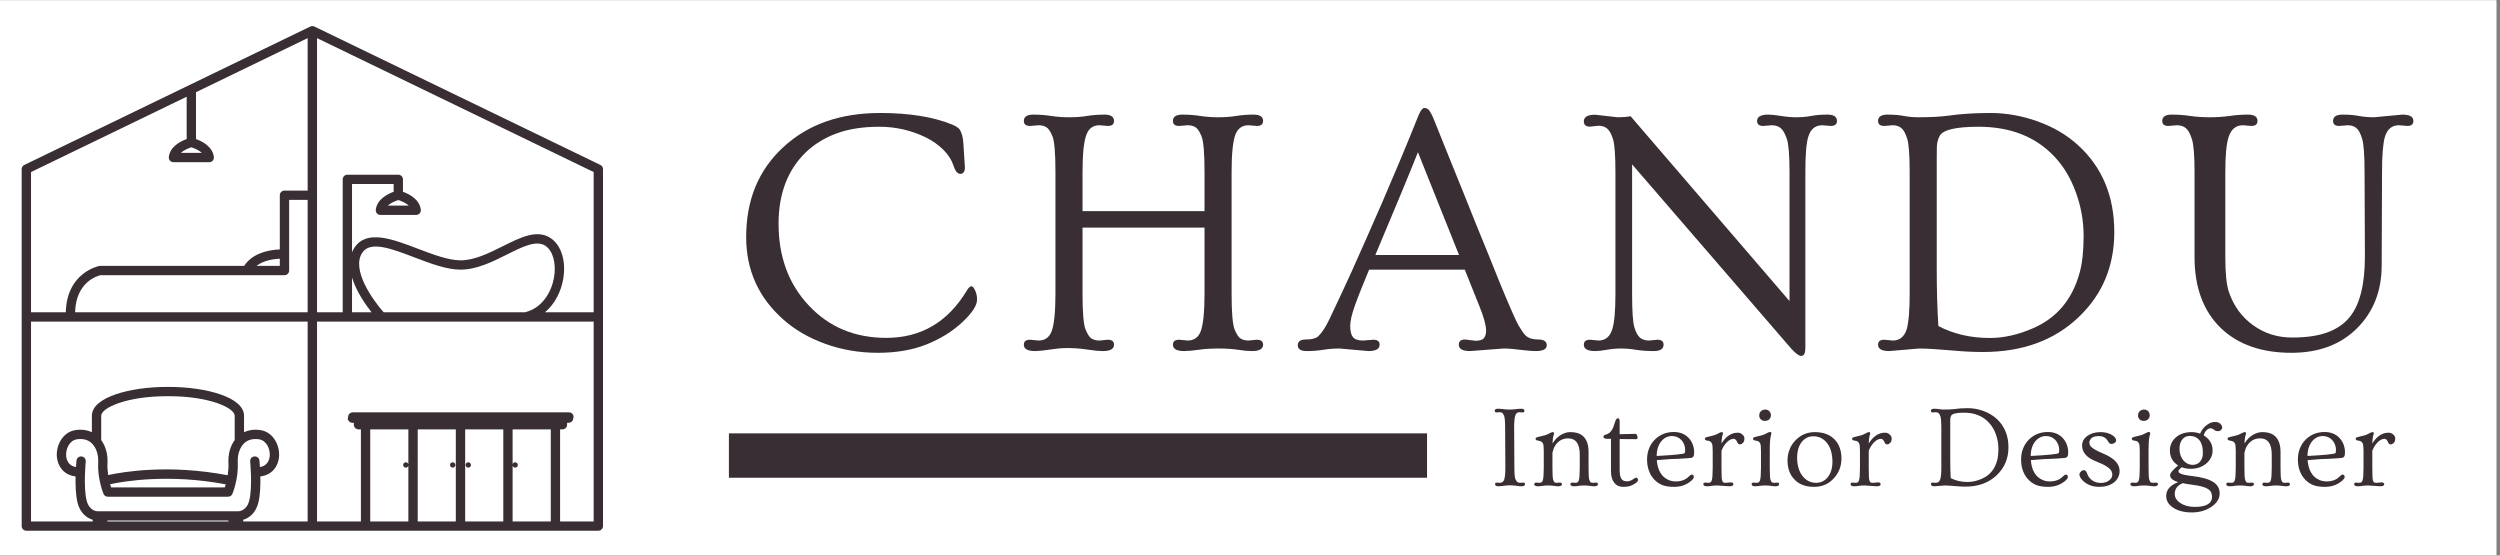
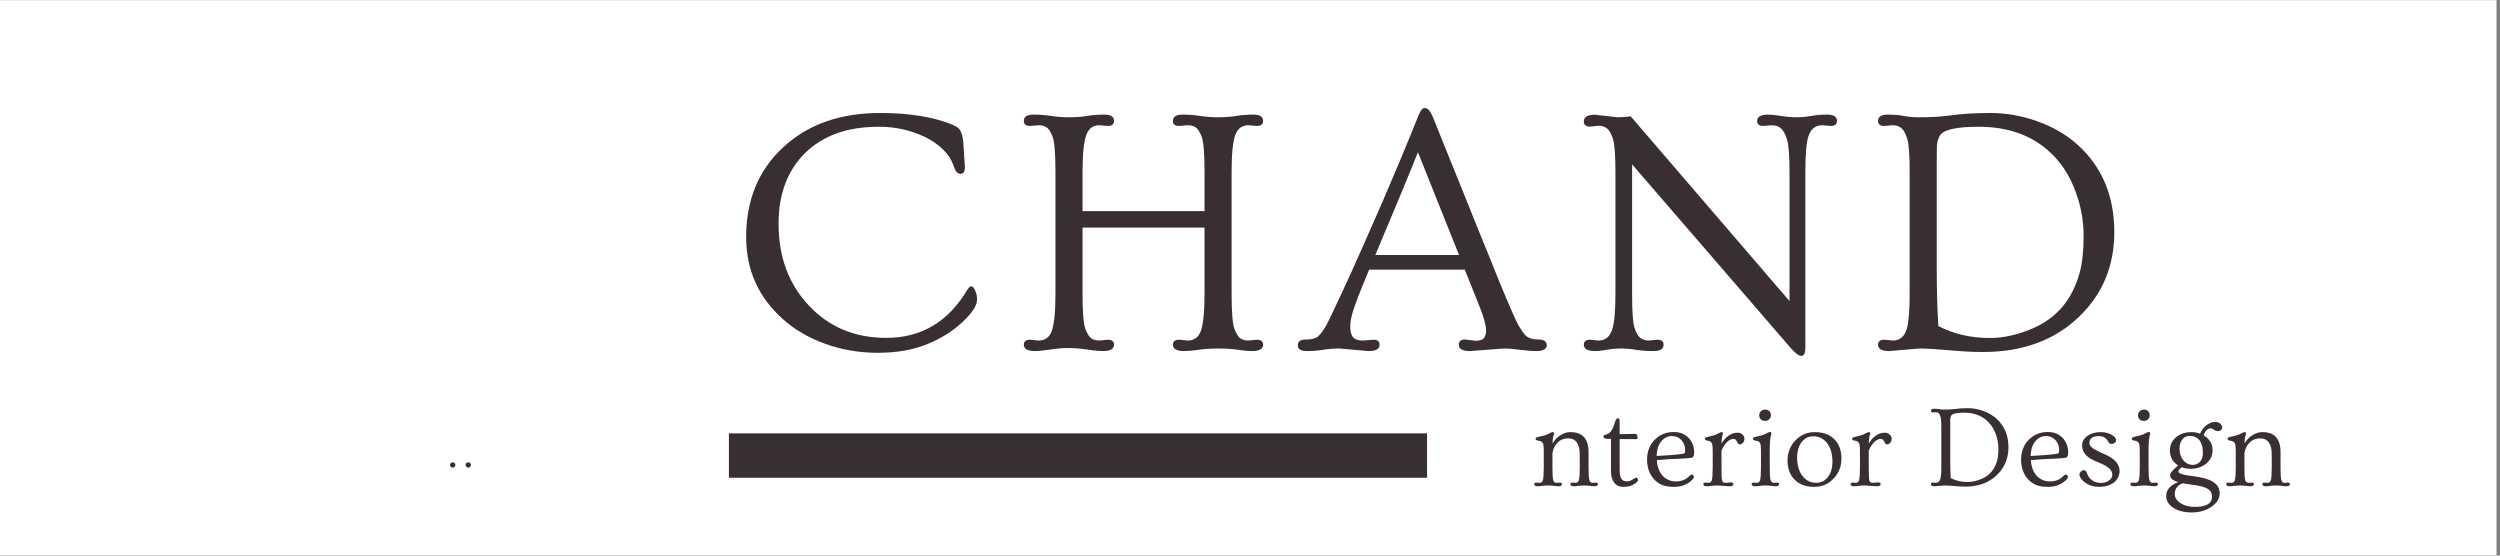
<svg xmlns="http://www.w3.org/2000/svg" width="450" viewBox="0 0 337.5 75" height="100" preserveAspectRatio="xMidYMid meet">
  <rect x="0" y="0" width="337.5" height="75" fill="#808080" stroke="none" />
  <defs>
    <g />
    <clipPath id="a88df8ea4d">
      <path d="M 0 0.055 L 337 0.055 L 337 74.945 L 0 74.945 Z M 0 0.055 " clip-rule="nonzero" />
    </clipPath>
    <clipPath id="e723e5c0d8">
      <path d="M 2.852 3.508 L 81.484 3.508 L 81.484 71.656 L 2.852 71.656 Z M 2.852 3.508 " clip-rule="nonzero" />
    </clipPath>
  </defs>
  <g clip-path="url(#a88df8ea4d)">
    <path fill="#ffffff" d="M 0 0.055 L 337 0.055 L 337 74.945 L 0 74.945 Z M 0 0.055 " fill-opacity="1" fill-rule="nonzero" />
    <path fill="#ffffff" d="M 0 0.055 L 337 0.055 L 337 74.945 L 0 74.945 Z M 0 0.055 " fill-opacity="1" fill-rule="nonzero" />
  </g>
  <g clip-path="url(#e723e5c0d8)">
-     <path fill="#392e33" d="M 81.051 22.266 L 42.441 3.582 C 42.438 3.578 42.434 3.578 42.43 3.578 C 42.344 3.543 42.262 3.52 42.168 3.52 C 42.07 3.52 41.988 3.543 41.906 3.578 C 41.898 3.578 41.895 3.578 41.891 3.582 L 3.285 22.266 C 3.062 22.371 2.926 22.59 2.926 22.832 L 2.926 71.02 C 2.926 71.367 3.211 71.648 3.559 71.648 L 80.773 71.648 C 81.125 71.648 81.406 71.367 81.406 71.02 L 81.406 22.832 C 81.41 22.59 81.27 22.371 81.051 22.266 Z M 80.145 42.156 L 73.578 42.156 C 74.973 40.984 75.75 39.266 76.023 37.727 C 76.461 35.293 75.789 33.098 74.316 32.129 C 72.488 30.93 70.246 32.055 67.871 33.242 C 65.996 34.176 64.062 35.145 62.168 35.145 C 60.527 35.145 58.434 34.344 56.402 33.574 C 53.027 32.285 49.535 30.953 47.879 33.391 C 47.734 33.602 47.617 33.824 47.523 34.047 L 47.523 24.84 L 53.141 24.84 L 53.141 25.891 C 52.355 26.176 50.887 26.887 50.73 28.32 C 50.715 28.496 50.77 28.676 50.891 28.809 C 51.008 28.941 51.184 29.016 51.359 29.016 L 56.184 29.016 C 56.363 29.016 56.531 28.941 56.652 28.809 C 56.77 28.676 56.832 28.496 56.812 28.32 C 56.656 26.887 55.188 26.176 54.398 25.891 L 54.398 24.211 C 54.398 23.867 54.117 23.586 53.773 23.586 L 46.895 23.586 C 46.547 23.586 46.266 23.867 46.266 24.211 L 46.266 42.156 L 42.801 42.156 L 42.801 5.148 L 80.145 23.227 Z M 51.797 42.156 C 50.324 40.512 47.371 36.375 48.922 34.09 C 50.02 32.48 52.902 33.582 55.953 34.75 C 58.086 35.559 60.289 36.402 62.168 36.402 C 64.359 36.402 66.523 35.32 68.434 34.363 C 70.562 33.297 72.406 32.379 73.625 33.18 C 74.656 33.855 75.125 35.594 74.785 37.504 C 74.445 39.379 73.246 41.574 70.879 42.156 Z M 47.523 37.469 C 48.082 39.309 49.309 41.074 50.156 42.156 L 47.523 42.156 Z M 53.773 27.008 C 54.066 27.098 54.75 27.348 55.176 27.758 L 52.359 27.758 C 52.797 27.348 53.477 27.098 53.773 27.008 Z M 38.406 37.148 C 38.75 37.148 39.035 36.871 39.035 36.523 L 39.035 26.98 L 41.531 26.98 L 41.531 42.156 L 10.137 42.156 C 10.246 38.059 13.152 37.246 13.574 37.148 Z M 34.633 35.895 C 35.176 35.465 36.133 35.012 37.773 34.922 L 37.773 35.895 Z M 25.832 19.887 C 26.125 19.98 26.809 20.227 27.242 20.641 L 24.418 20.641 C 24.855 20.227 25.535 19.98 25.832 19.887 Z M 25.199 13.059 L 25.199 18.773 C 24.414 19.055 22.945 19.773 22.789 21.199 C 22.77 21.379 22.828 21.559 22.949 21.691 C 23.066 21.824 23.242 21.895 23.418 21.895 L 28.246 21.895 C 28.422 21.895 28.594 21.824 28.715 21.691 C 28.832 21.559 28.887 21.379 28.871 21.199 C 28.715 19.773 27.246 19.055 26.461 18.773 L 26.461 12.445 L 41.531 5.148 L 41.531 25.727 L 38.406 25.727 C 38.059 25.727 37.773 26.008 37.773 26.355 L 37.773 33.668 C 34.641 33.828 33.398 35.18 32.969 35.895 L 13.508 35.895 C 13.473 35.895 13.438 35.895 13.398 35.906 C 13.352 35.914 9.008 36.766 8.883 42.156 L 4.188 42.156 L 4.188 23.227 Z M 4.188 43.414 L 41.531 43.414 L 41.531 70.395 L 32.828 70.395 C 32.828 70.371 32.836 70.355 32.836 70.336 L 32.836 70.168 C 33.59 69.945 34.535 69.297 34.887 67.824 C 35.133 66.809 35.172 65.445 35.148 64.312 C 36.824 64.121 37.551 62.863 37.664 61.734 C 37.824 60.172 36.906 58.32 35.152 58.062 C 34.332 57.941 33.59 58.043 32.945 58.352 L 32.945 56.129 C 32.945 53.602 27.738 52.234 22.832 52.234 L 22.516 52.234 C 17.613 52.234 12.402 53.602 12.402 56.129 L 12.402 58.352 C 11.762 58.047 11.016 57.941 10.195 58.062 C 8.441 58.32 7.527 60.172 7.68 61.73 C 7.797 62.859 8.531 64.125 10.203 64.316 C 10.18 65.449 10.219 66.809 10.457 67.824 C 10.812 69.297 11.758 69.945 12.516 70.172 L 12.516 70.336 C 12.516 70.355 12.523 70.371 12.523 70.395 L 4.188 70.395 Z M 11.574 62.305 C 11.609 61.957 11.355 61.652 11.008 61.621 C 10.668 61.582 10.355 61.836 10.32 62.184 C 10.316 62.223 10.281 62.559 10.258 63.055 C 9.191 62.879 8.98 62.012 8.938 61.605 C 8.836 60.609 9.391 59.449 10.383 59.305 C 11.184 59.188 11.848 59.352 12.348 59.805 C 12.969 60.371 13.309 61.352 13.254 62.43 C 13.137 64.605 13.938 66.582 13.969 66.668 C 14.066 66.898 14.297 67.055 14.551 67.055 L 30.793 67.055 C 31.051 67.055 31.281 66.898 31.375 66.668 C 31.414 66.582 32.211 64.605 32.098 62.43 C 32.043 61.352 32.379 60.371 33 59.805 C 33.5 59.352 34.168 59.188 34.969 59.305 C 35.957 59.449 36.512 60.613 36.41 61.605 C 36.371 62.012 36.148 62.875 35.094 63.055 C 35.066 62.559 35.031 62.223 35.027 62.184 C 34.992 61.836 34.688 61.582 34.336 61.621 C 33.992 61.652 33.738 61.957 33.773 62.305 C 33.777 62.336 34.102 65.688 33.66 67.531 C 33.324 68.945 32.312 69.02 32.207 69.02 L 13.152 69.02 C 13.039 69.02 12.023 68.945 11.684 67.531 C 11.246 65.688 11.574 62.336 11.574 62.305 Z M 31.684 59.41 C 31.086 60.227 30.777 61.32 30.84 62.492 C 30.867 63.078 30.82 63.648 30.738 64.16 C 22.793 62.641 16.594 63.699 14.602 64.133 C 14.527 63.625 14.477 63.07 14.512 62.492 C 14.57 61.324 14.258 60.223 13.664 59.41 L 13.664 56.129 C 13.664 55.055 17.109 53.488 22.516 53.488 L 22.828 53.488 C 28.238 53.488 31.684 55.055 31.684 56.129 Z M 30.473 65.387 C 30.434 65.543 30.387 65.688 30.348 65.801 L 14.996 65.801 C 14.961 65.68 14.914 65.535 14.867 65.367 C 16.734 64.965 22.828 63.934 30.473 65.387 Z M 14.512 70.336 L 14.512 70.273 L 30.84 70.273 L 30.84 70.336 C 30.84 70.355 30.848 70.371 30.848 70.395 L 14.496 70.395 C 14.504 70.371 14.512 70.352 14.512 70.336 Z M 56.391 57.965 L 61.535 57.965 L 61.535 70.395 L 56.391 70.395 Z M 62.797 57.965 L 67.945 57.965 L 67.945 70.395 L 62.797 70.395 Z M 69.203 62.875 C 69.254 63.023 69.383 63.129 69.543 63.129 C 69.746 63.129 69.906 62.969 69.906 62.77 C 69.906 62.57 69.746 62.41 69.543 62.41 C 69.383 62.41 69.254 62.516 69.203 62.656 L 69.203 57.969 L 74.355 57.969 L 74.355 70.395 L 69.203 70.395 Z M 49.98 57.965 L 55.129 57.965 L 55.129 62.656 C 55.082 62.516 54.949 62.41 54.789 62.41 C 54.586 62.41 54.426 62.57 54.426 62.766 C 54.426 62.969 54.586 63.129 54.789 63.129 C 54.949 63.129 55.082 63.023 55.129 62.875 L 55.129 70.395 L 49.98 70.395 Z M 75.613 70.395 L 75.613 57.965 L 75.934 57.965 C 76.281 57.965 76.559 57.684 76.559 57.34 L 76.559 57.074 L 76.758 57.074 C 77.109 57.074 77.387 56.797 77.387 56.449 L 77.438 56.293 C 77.438 55.949 77.156 55.668 76.809 55.668 L 47.629 55.668 C 47.281 55.668 46.996 55.949 46.996 56.293 L 46.945 56.449 C 46.945 56.797 47.227 57.074 47.574 57.074 L 47.77 57.074 L 47.77 57.34 C 47.77 57.684 48.055 57.965 48.402 57.965 L 48.723 57.965 L 48.723 70.395 L 42.801 70.395 L 42.801 43.414 L 80.145 43.414 L 80.145 70.395 Z M 75.613 70.395 " fill-opacity="1" fill-rule="nonzero" />
-   </g>
+     </g>
  <path fill="#392e33" d="M 63.215 62.41 C 63.02 62.41 62.852 62.57 62.852 62.766 C 62.852 62.969 63.02 63.129 63.215 63.129 C 63.418 63.129 63.578 62.969 63.578 62.766 C 63.578 62.57 63.418 62.41 63.215 62.41 Z M 63.215 62.41 " fill-opacity="1" fill-rule="nonzero" />
  <path fill="#392e33" d="M 61.117 62.41 C 60.918 62.41 60.754 62.57 60.754 62.766 C 60.754 62.969 60.918 63.129 61.117 63.129 C 61.316 63.129 61.48 62.969 61.48 62.766 C 61.48 62.57 61.316 62.41 61.117 62.41 Z M 61.117 62.41 " fill-opacity="1" fill-rule="nonzero" />
  <g fill="#392e33" fill-opacity="1">
    <g transform="translate(98.404, 47.05)">
      <g>
        <path d="M 31.859 -24.484 C 31.859 -23.879 31.648 -23.578 31.234 -23.578 C 30.859 -23.578 30.551 -23.953 30.312 -24.703 C 30.07 -25.453 29.617 -26.16 28.953 -26.828 C 28.285 -27.492 27.484 -28.055 26.547 -28.516 C 24.609 -29.461 22.523 -29.938 20.297 -29.938 C 18.066 -29.938 16.141 -29.633 14.516 -29.031 C 12.898 -28.438 11.508 -27.578 10.344 -26.453 C 7.914 -24.078 6.703 -20.875 6.703 -16.844 C 6.703 -12.363 8.07 -8.676 10.812 -5.781 C 13.531 -2.883 17.008 -1.438 21.25 -1.438 C 25.969 -1.438 29.613 -3.602 32.188 -7.938 C 32.363 -8.219 32.539 -8.375 32.719 -8.406 C 32.895 -8.406 33.066 -8.219 33.234 -7.844 C 33.41 -7.477 33.5 -7.062 33.5 -6.594 C 33.5 -5.812 32.836 -4.801 31.516 -3.562 C 30.191 -2.32 28.586 -1.32 26.703 -0.562 C 24.816 0.195 22.617 0.578 20.109 0.578 C 17.598 0.578 15.223 0.172 12.984 -0.641 C 10.742 -1.453 8.836 -2.566 7.266 -3.984 C 3.973 -6.93 2.328 -10.617 2.328 -15.047 C 2.328 -20.047 3.988 -24.082 7.312 -27.156 C 10.633 -30.25 15.004 -31.797 20.422 -31.797 C 24.336 -31.797 27.578 -31.273 30.141 -30.234 C 30.641 -30.016 30.969 -29.805 31.125 -29.609 C 31.426 -29.172 31.602 -28.52 31.656 -27.656 C 31.719 -26.789 31.754 -26.195 31.766 -25.875 C 31.828 -25.113 31.859 -24.648 31.859 -24.484 Z M 31.859 -24.484 " />
      </g>
    </g>
  </g>
  <g fill="#392e33" fill-opacity="1">
    <g transform="translate(136.642, 47.05)">
      <g>
        <path d="M 3.094 0.344 C 2.082 0.344 1.578 0.055 1.578 -0.516 C 1.578 -0.961 1.859 -1.188 2.422 -1.188 L 3.562 -1.078 C 4.406 -1.078 4.988 -1.477 5.312 -2.281 C 5.664 -3.188 5.844 -4.891 5.844 -7.391 L 5.844 -23.828 C 5.844 -26.391 5.707 -28 5.438 -28.656 C 5.164 -29.32 4.883 -29.734 4.594 -29.891 C 4.312 -30.055 3.969 -30.141 3.562 -30.141 L 2.422 -30.047 C 1.859 -30.047 1.578 -30.27 1.578 -30.719 C 1.578 -31.289 2.004 -31.578 2.859 -31.578 C 3.711 -31.578 4.523 -31.516 5.297 -31.391 C 6.066 -31.273 6.867 -31.219 7.703 -31.219 C 8.547 -31.219 9.336 -31.273 10.078 -31.391 C 10.816 -31.516 11.613 -31.578 12.469 -31.578 C 13.32 -31.578 13.75 -31.289 13.75 -30.719 C 13.75 -30.27 13.469 -30.047 12.906 -30.047 L 11.781 -30.141 C 10.945 -30.141 10.367 -29.734 10.047 -28.922 C 9.68 -28.023 9.5 -26.328 9.5 -23.828 L 9.5 -18.547 L 25.969 -18.547 L 25.969 -23.828 C 25.969 -26.391 25.832 -28 25.562 -28.656 C 25.289 -29.32 25.008 -29.734 24.719 -29.891 C 24.438 -30.055 24.094 -30.141 23.688 -30.141 L 22.547 -30.047 C 21.984 -30.047 21.703 -30.27 21.703 -30.719 C 21.703 -31.289 22.129 -31.578 22.984 -31.578 C 23.836 -31.578 24.648 -31.516 25.422 -31.391 C 26.191 -31.273 26.992 -31.219 27.828 -31.219 C 28.672 -31.219 29.461 -31.273 30.203 -31.391 C 30.941 -31.516 31.738 -31.578 32.594 -31.578 C 33.445 -31.578 33.875 -31.289 33.875 -30.719 C 33.875 -30.27 33.594 -30.047 33.031 -30.047 L 31.906 -30.141 C 31.07 -30.141 30.488 -29.734 30.156 -28.922 C 29.801 -28.023 29.625 -26.328 29.625 -23.828 L 29.625 -7.391 C 29.625 -4.859 29.758 -3.254 30.031 -2.578 C 30.301 -1.91 30.582 -1.492 30.875 -1.328 C 31.164 -1.16 31.508 -1.078 31.906 -1.078 L 33.031 -1.188 C 33.594 -1.188 33.875 -0.961 33.875 -0.516 C 33.875 0.055 33.375 0.344 32.375 0.344 C 31.863 0.344 31.32 0.297 30.75 0.203 C 29.863 0.066 28.906 0 27.875 0 C 26.852 0 25.945 0.055 25.156 0.172 C 24.363 0.285 23.719 0.344 23.219 0.344 C 22.207 0.344 21.703 0.055 21.703 -0.516 C 21.703 -0.961 21.984 -1.188 22.547 -1.188 L 23.688 -1.078 C 24.531 -1.078 25.113 -1.477 25.438 -2.281 C 25.789 -3.188 25.969 -4.891 25.969 -7.391 L 25.969 -16.328 L 9.5 -16.328 L 9.5 -7.391 C 9.5 -4.859 9.633 -3.254 9.906 -2.578 C 10.176 -1.91 10.457 -1.492 10.75 -1.328 C 11.039 -1.16 11.383 -1.078 11.781 -1.078 L 12.906 -1.188 C 13.469 -1.188 13.75 -0.961 13.75 -0.516 C 13.75 0.055 13.25 0.344 12.25 0.344 C 11.738 0.344 11.195 0.297 10.625 0.203 C 8.758 -0.086 7.16 -0.141 5.828 0.047 C 4.504 0.242 3.594 0.344 3.094 0.344 Z M 3.094 0.344 " />
      </g>
    </g>
  </g>
  <g fill="#392e33" fill-opacity="1">
    <g transform="translate(175.671, 47.05)">
      <g>
        <path d="M 5.188 0 C 4.395 0 3.656 0.055 2.969 0.172 C 2.281 0.285 1.535 0.344 0.734 0.344 C -0.066 0.344 -0.469 0.082 -0.469 -0.438 C -0.469 -0.957 -0.102 -1.219 0.625 -1.219 C 1.383 -1.219 1.93 -1.352 2.266 -1.625 C 2.785 -2.113 3.301 -2.898 3.812 -3.984 C 4.332 -5.066 4.812 -6.082 5.25 -7.031 C 5.695 -7.977 6.207 -9.082 6.781 -10.344 C 7.352 -11.613 7.984 -13.031 8.672 -14.594 C 9.367 -16.156 10.098 -17.812 10.859 -19.562 C 12.836 -24.176 14.145 -27.281 14.781 -28.875 C 15.426 -30.469 15.781 -31.348 15.844 -31.516 C 15.914 -31.68 15.992 -31.836 16.078 -31.984 C 16.273 -32.305 16.441 -32.469 16.578 -32.469 C 16.723 -32.469 16.844 -32.445 16.938 -32.406 C 17.031 -32.375 17.129 -32.301 17.234 -32.188 C 17.461 -31.895 17.691 -31.457 17.922 -30.875 C 18.16 -30.289 18.477 -29.5 18.875 -28.5 C 19.27 -27.508 19.723 -26.383 20.234 -25.125 C 20.754 -23.875 21.301 -22.523 21.875 -21.078 C 22.445 -19.629 23.023 -18.188 23.609 -16.75 C 24.191 -15.32 24.758 -13.93 25.312 -12.578 C 25.863 -11.223 26.352 -10.004 26.781 -8.922 C 28.125 -5.672 28.977 -3.727 29.344 -3.094 C 29.719 -2.457 30.031 -2.016 30.281 -1.766 C 30.664 -1.398 31.238 -1.219 32 -1.219 C 32.758 -1.219 33.141 -0.957 33.141 -0.438 C 33.141 0.082 32.648 0.344 31.672 0.344 C 31.254 0.344 30.895 0.32 30.594 0.281 C 30.289 0.25 29.984 0.219 29.672 0.188 C 28.773 0.062 27.977 0 27.281 0 L 22.781 0.344 C 21.77 0.344 21.266 0.055 21.266 -0.516 C 21.266 -0.984 21.547 -1.219 22.109 -1.219 L 23.5 -1.047 C 24.094 -1.047 24.484 -1.172 24.672 -1.422 C 24.859 -1.68 24.953 -2.008 24.953 -2.406 C 24.953 -3.133 24.641 -4.266 24.016 -5.797 L 22.078 -10.641 L 9.156 -10.641 C 8.781 -9.711 8.43 -8.859 8.109 -8.078 C 7.797 -7.305 7.508 -6.555 7.25 -5.828 C 6.82 -4.641 6.609 -3.707 6.609 -3.031 C 6.609 -2.363 6.727 -1.867 6.969 -1.547 C 7.219 -1.234 7.676 -1.078 8.344 -1.078 L 9.734 -1.188 C 10.297 -1.188 10.578 -0.961 10.578 -0.516 C 10.578 0.055 10.07 0.344 9.062 0.344 Z M 21.297 -12.625 L 15.75 -26.5 C 14.676 -23.789 12.758 -19.164 10 -12.625 Z M 21.297 -12.625 " />
      </g>
    </g>
  </g>
  <g fill="#392e33" fill-opacity="1">
    <g transform="translate(212.162, 47.05)">
      <g>
        <path d="M 3.172 0.344 C 2.16 0.344 1.656 0.055 1.656 -0.516 C 1.656 -0.961 1.938 -1.188 2.5 -1.188 L 3.641 -1.078 C 4.566 -1.078 5.188 -1.594 5.5 -2.625 C 5.781 -3.508 5.922 -5.098 5.922 -7.391 L 5.922 -23.781 C 5.922 -26.082 5.812 -27.578 5.594 -28.266 C 5.375 -28.953 5.113 -29.426 4.812 -29.688 C 4.508 -29.945 4.117 -30.078 3.641 -30.078 L 2.5 -29.953 C 1.938 -29.953 1.656 -30.188 1.656 -30.656 C 1.656 -31.258 2.16 -31.562 3.172 -31.562 L 6.219 -31.219 C 6.875 -31.219 7.457 -31.266 7.969 -31.359 L 29.422 -6.406 L 29.422 -23.828 C 29.422 -26.098 29.301 -27.586 29.062 -28.297 C 28.82 -29.016 28.547 -29.5 28.234 -29.75 C 27.922 -30.008 27.516 -30.141 27.016 -30.141 L 25.875 -30.047 C 25.32 -30.047 25.047 -30.27 25.047 -30.719 C 25.047 -31.289 25.547 -31.578 26.547 -31.578 C 26.941 -31.578 27.461 -31.523 28.109 -31.422 C 28.93 -31.285 29.676 -31.219 30.344 -31.219 C 31.02 -31.219 31.676 -31.273 32.312 -31.391 C 32.945 -31.516 33.691 -31.578 34.547 -31.578 C 35.398 -31.578 35.828 -31.289 35.828 -30.719 C 35.828 -30.27 35.547 -30.047 34.984 -30.047 L 33.844 -30.141 C 32.895 -30.141 32.266 -29.617 31.953 -28.578 C 31.691 -27.754 31.562 -26.172 31.562 -23.828 L 31.562 -0.297 C 31.562 0.223 31.516 0.566 31.422 0.734 C 31.328 0.91 31.18 1 30.984 1 C 30.703 1 30.258 0.672 29.656 0.016 L 8.172 -24.859 L 8.172 -7.391 C 8.172 -5.035 8.273 -3.52 8.484 -2.844 C 8.691 -2.176 8.945 -1.711 9.25 -1.453 C 9.562 -1.203 9.961 -1.078 10.453 -1.078 L 11.578 -1.188 C 12.141 -1.188 12.422 -0.961 12.422 -0.516 C 12.422 0.055 11.973 0.344 11.078 0.344 C 10.18 0.344 9.383 0.285 8.688 0.172 C 8 0.055 7.328 0 6.672 0 C 6.023 0 5.383 0.055 4.75 0.172 C 4.125 0.285 3.598 0.344 3.172 0.344 Z M 3.172 0.344 " />
      </g>
    </g>
  </g>
  <g fill="#392e33" fill-opacity="1">
    <g transform="translate(251.96, 47.05)">
      <g>
        <path d="M 3.094 0.344 C 2.082 0.344 1.578 0.055 1.578 -0.516 C 1.578 -0.961 1.859 -1.188 2.422 -1.188 L 3.562 -1.078 C 4.5 -1.078 5.129 -1.594 5.453 -2.625 C 5.711 -3.508 5.844 -5.098 5.844 -7.391 L 5.844 -23.828 C 5.844 -26.109 5.734 -27.602 5.516 -28.312 C 5.297 -29.02 5.035 -29.5 4.734 -29.75 C 4.43 -30.008 4.039 -30.141 3.562 -30.141 L 2.422 -30.047 C 1.859 -30.047 1.578 -30.27 1.578 -30.719 C 1.578 -31.289 2.004 -31.578 2.859 -31.578 C 3.711 -31.578 4.457 -31.516 5.094 -31.391 C 5.738 -31.273 6.367 -31.219 6.984 -31.219 C 8.629 -31.219 10 -31.289 11.094 -31.438 C 12.738 -31.676 14.629 -31.797 16.766 -31.797 C 18.898 -31.797 21.023 -31.414 23.141 -30.656 C 25.266 -29.895 27.086 -28.816 28.609 -27.422 C 31.848 -24.453 33.469 -20.551 33.469 -15.719 C 33.469 -11.133 31.879 -7.32 28.703 -4.281 C 25.41 -1.113 21.094 0.469 15.75 0.469 C 14.457 0.469 13.207 0.41 12 0.297 C 9.75 0.098 8.117 0 7.109 0 Z M 9.5 -10.734 C 9.5 -7.973 9.57 -5.406 9.719 -3.031 C 11.781 -1.957 14.098 -1.422 16.672 -1.422 C 18.555 -1.422 20.508 -1.863 22.531 -2.75 C 25.727 -4.145 27.816 -6.645 28.797 -10.25 C 29.148 -11.52 29.328 -13.164 29.328 -15.188 C 29.328 -17.219 28.977 -19.18 28.281 -21.078 C 27.594 -22.984 26.629 -24.594 25.391 -25.906 C 22.859 -28.594 19.445 -29.938 15.156 -29.938 C 12.102 -29.938 10.352 -29.531 9.906 -28.719 C 9.664 -28.281 9.535 -27.785 9.516 -27.234 C 9.504 -26.68 9.5 -26.145 9.5 -25.625 Z M 9.5 -10.734 " />
      </g>
    </g>
  </g>
  <g fill="#392e33" fill-opacity="1">
    <g transform="translate(291.34, 47.05)">
      <g>
-         <path d="M 12.578 -30.047 L 11.453 -30.141 C 10.516 -30.141 9.875 -29.617 9.531 -28.578 C 9.227 -27.66 9.078 -26.078 9.078 -23.828 L 9.078 -12.328 C 9.078 -10.16 9.234 -8.609 9.547 -7.672 C 9.859 -6.734 10.297 -5.875 10.859 -5.094 C 11.43 -4.32 12.098 -3.664 12.859 -3.125 C 14.391 -2.031 16.125 -1.484 18.062 -1.484 C 20 -1.484 21.594 -1.711 22.844 -2.172 C 24.102 -2.629 25.109 -3.316 25.859 -4.234 C 27.234 -5.91 27.922 -8.645 27.922 -12.438 L 27.875 -23.828 C 27.875 -26.109 27.766 -27.602 27.547 -28.312 C 27.336 -29.02 27.082 -29.5 26.781 -29.75 C 26.477 -30.008 26.082 -30.141 25.594 -30.141 L 24.453 -30.047 C 23.898 -30.047 23.625 -30.27 23.625 -30.719 C 23.625 -31.289 24.051 -31.578 24.906 -31.578 C 25.758 -31.578 26.504 -31.516 27.141 -31.391 C 27.773 -31.273 28.441 -31.219 29.141 -31.219 L 32.984 -31.578 C 33.973 -31.578 34.469 -31.289 34.469 -30.719 C 34.469 -30.27 34.191 -30.047 33.641 -30.047 L 32.516 -30.141 C 31.566 -30.141 30.938 -29.617 30.625 -28.578 C 30.363 -27.68 30.234 -26.098 30.234 -23.828 L 30.188 -11.25 C 30.188 -7.789 29.082 -4.957 26.875 -2.75 C 24.656 -0.531 21.695 0.578 18 0.578 C 13.977 0.578 10.805 -0.531 8.484 -2.75 C 6.109 -5.051 4.922 -8.242 4.922 -12.328 L 4.922 -23.828 C 4.922 -26.078 4.801 -27.562 4.562 -28.281 C 4.332 -29.008 4.062 -29.5 3.75 -29.75 C 3.438 -30.008 3.031 -30.141 2.531 -30.141 L 1.391 -30.047 C 0.836 -30.047 0.562 -30.27 0.562 -30.719 C 0.562 -31.289 0.988 -31.578 1.844 -31.578 C 2.707 -31.578 3.551 -31.516 4.375 -31.391 C 5.195 -31.273 6.062 -31.219 6.969 -31.219 C 7.883 -31.219 8.766 -31.273 9.609 -31.391 C 10.453 -31.516 11.297 -31.578 12.141 -31.578 C 12.992 -31.578 13.422 -31.289 13.422 -30.719 C 13.422 -30.27 13.141 -30.047 12.578 -30.047 Z M 12.578 -30.047 " />
-       </g>
+         </g>
    </g>
  </g>
  <g fill="#392e33" fill-opacity="1">
    <g transform="translate(201.207, 65.539)">
      <g>
-         <path d="M 1.109 0.109 C 0.785 0.109 0.625 0.016 0.625 -0.172 C 0.625 -0.316 0.711 -0.391 0.891 -0.391 L 1.266 -0.359 C 1.547 -0.359 1.738 -0.488 1.844 -0.75 C 1.957 -1.039 2.016 -1.598 2.016 -2.422 L 1.984 -7.828 C 1.984 -8.66 1.938 -9.188 1.844 -9.406 C 1.758 -9.625 1.664 -9.758 1.562 -9.812 C 1.469 -9.863 1.359 -9.891 1.234 -9.891 L 0.859 -9.859 C 0.672 -9.859 0.578 -9.93 0.578 -10.078 C 0.578 -10.266 0.719 -10.359 1 -10.359 C 1.281 -10.359 1.547 -10.336 1.797 -10.297 C 2.047 -10.266 2.312 -10.25 2.594 -10.25 C 2.863 -10.25 3.125 -10.266 3.375 -10.297 C 3.625 -10.336 3.891 -10.359 4.172 -10.359 C 4.453 -10.359 4.594 -10.266 4.594 -10.078 C 4.594 -9.93 4.5 -9.859 4.312 -9.859 L 3.938 -9.891 C 3.664 -9.891 3.477 -9.758 3.375 -9.5 C 3.258 -9.195 3.203 -8.641 3.203 -7.828 L 3.234 -2.422 C 3.234 -1.598 3.281 -1.07 3.375 -0.844 C 3.477 -0.625 3.582 -0.488 3.688 -0.438 C 3.789 -0.383 3.906 -0.359 4.031 -0.359 L 4.406 -0.391 C 4.582 -0.391 4.672 -0.316 4.672 -0.172 C 4.672 0.016 4.508 0.109 4.188 0.109 C 4.02 0.109 3.844 0.094 3.656 0.062 C 3.02 -0.031 2.477 -0.047 2.031 0.016 C 1.582 0.078 1.273 0.109 1.109 0.109 Z M 1.109 0.109 " />
-       </g>
+         </g>
    </g>
  </g>
  <g fill="#392e33" fill-opacity="1">
    <g transform="translate(206.705, 65.539)">
      <g>
        <path d="M 0.922 0.109 C 0.586 0.109 0.422 0.016 0.422 -0.172 C 0.422 -0.316 0.516 -0.391 0.703 -0.391 L 1.109 -0.359 C 1.223 -0.359 1.316 -0.379 1.391 -0.422 C 1.473 -0.461 1.535 -0.555 1.578 -0.703 C 1.66 -0.953 1.703 -1.523 1.703 -2.422 L 1.703 -4.703 C 1.703 -5.223 1.664 -5.547 1.594 -5.672 C 1.52 -5.805 1.438 -5.895 1.344 -5.938 C 1.25 -5.988 1.098 -6.031 0.891 -6.062 C 0.691 -6.094 0.594 -6.176 0.594 -6.312 C 0.594 -6.426 0.723 -6.508 0.984 -6.562 C 1.641 -6.695 2.078 -6.828 2.297 -6.953 C 2.598 -7.117 2.805 -7.203 2.922 -7.203 C 3.035 -7.203 3.094 -7.145 3.094 -7.031 C 3.094 -6.977 3.082 -6.922 3.062 -6.859 C 2.957 -6.609 2.898 -6.211 2.891 -5.672 C 3.18 -6.16 3.539 -6.535 3.969 -6.797 C 4.406 -7.066 4.836 -7.203 5.266 -7.203 C 5.691 -7.203 6.051 -7.148 6.344 -7.047 C 6.645 -6.941 6.898 -6.781 7.109 -6.562 C 7.535 -6.102 7.75 -5.426 7.75 -4.531 L 7.75 -2.422 C 7.75 -1.523 7.781 -0.977 7.844 -0.781 C 7.906 -0.582 7.973 -0.461 8.047 -0.422 C 8.129 -0.379 8.227 -0.359 8.344 -0.359 L 8.734 -0.391 C 8.922 -0.391 9.016 -0.316 9.016 -0.172 C 9.016 0.016 8.848 0.109 8.516 0.109 C 8.305 0.109 8.094 0.086 7.875 0.047 C 7.656 0.016 7.414 0 7.156 0 C 6.906 0 6.664 0.016 6.438 0.047 C 6.207 0.086 5.992 0.109 5.797 0.109 C 5.461 0.109 5.297 0.016 5.297 -0.172 C 5.297 -0.316 5.391 -0.391 5.578 -0.391 L 5.969 -0.359 C 6.082 -0.359 6.176 -0.379 6.25 -0.422 C 6.332 -0.461 6.395 -0.555 6.438 -0.703 C 6.52 -0.953 6.562 -1.523 6.562 -2.422 L 6.562 -4.172 C 6.562 -5.629 6.035 -6.359 4.984 -6.359 C 4.234 -6.359 3.645 -6.02 3.219 -5.344 C 3.07 -5.094 2.957 -4.785 2.875 -4.422 L 2.875 -2.422 C 2.875 -1.523 2.906 -0.977 2.969 -0.781 C 3.031 -0.582 3.098 -0.461 3.172 -0.422 C 3.254 -0.379 3.352 -0.359 3.469 -0.359 L 3.875 -0.391 C 4.062 -0.391 4.156 -0.316 4.156 -0.172 C 4.156 0.016 3.988 0.109 3.656 0.109 C 3.457 0.109 3.25 0.086 3.031 0.047 C 2.82 0.016 2.582 0 2.312 0 C 2.039 0 1.789 0.016 1.562 0.047 C 1.332 0.086 1.117 0.109 0.922 0.109 Z M 0.922 0.109 " />
      </g>
    </g>
  </g>
  <g fill="#392e33" fill-opacity="1">
    <g transform="translate(216.17, 65.539)">
      <g>
        <path d="M 4.906 -6.453 C 4.906 -6.316 4.82 -6.25 4.656 -6.25 L 2.484 -6.266 L 2.484 -2.031 C 2.484 -1.238 2.676 -0.77 3.062 -0.625 C 3.176 -0.582 3.312 -0.562 3.469 -0.562 C 3.633 -0.562 3.781 -0.586 3.906 -0.641 C 4.039 -0.691 4.156 -0.75 4.25 -0.812 C 4.352 -0.875 4.441 -0.93 4.516 -0.984 C 4.586 -1.035 4.656 -1.062 4.719 -1.062 C 4.781 -1.062 4.836 -1.023 4.891 -0.953 C 4.941 -0.879 4.969 -0.805 4.969 -0.734 C 4.969 -0.555 4.738 -0.344 4.281 -0.094 C 3.938 0.094 3.5 0.188 2.969 0.188 C 2.445 0.188 2.039 0 1.75 -0.375 C 1.457 -0.75 1.312 -1.266 1.312 -1.922 L 1.312 -6.297 L 0.844 -6.297 C 0.477 -6.297 0.297 -6.391 0.297 -6.578 C 0.297 -6.711 0.395 -6.805 0.594 -6.859 C 0.801 -6.91 0.977 -7 1.125 -7.125 C 1.27 -7.258 1.391 -7.41 1.484 -7.578 C 1.578 -7.742 1.648 -7.914 1.703 -8.094 C 1.766 -8.27 1.816 -8.43 1.859 -8.578 C 1.973 -8.91 2.102 -9.078 2.25 -9.078 C 2.406 -9.078 2.484 -8.93 2.484 -8.641 L 2.484 -6.922 L 4.641 -6.969 C 4.742 -6.969 4.828 -6.836 4.891 -6.578 C 4.898 -6.523 4.906 -6.484 4.906 -6.453 Z M 4.906 -6.453 " />
      </g>
    </g>
  </g>
  <g fill="#392e33" fill-opacity="1">
    <g transform="translate(221.729, 65.539)">
      <g>
        <path d="M 1.547 -0.859 C 1.242 -1.191 1.016 -1.582 0.859 -2.031 C 0.703 -2.477 0.625 -2.973 0.625 -3.516 C 0.625 -4.066 0.719 -4.57 0.906 -5.031 C 1.094 -5.488 1.352 -5.879 1.688 -6.203 C 2.375 -6.879 3.223 -7.219 4.234 -7.219 C 5.066 -7.219 5.738 -6.945 6.25 -6.406 C 6.738 -5.875 6.984 -5.219 6.984 -4.438 C 6.984 -4.176 6.945 -4 6.875 -3.906 C 6.812 -3.812 6.727 -3.754 6.625 -3.734 C 6.52 -3.723 6.379 -3.707 6.203 -3.688 C 6.023 -3.676 5.805 -3.66 5.547 -3.641 C 5.297 -3.629 5.016 -3.613 4.703 -3.594 C 4.391 -3.582 4.07 -3.57 3.75 -3.562 C 3 -3.508 2.395 -3.461 1.938 -3.422 C 2.051 -2.047 2.578 -1.156 3.516 -0.75 C 3.816 -0.613 4.145 -0.547 4.5 -0.547 C 5.227 -0.547 5.805 -0.758 6.234 -1.188 C 6.422 -1.375 6.562 -1.469 6.656 -1.469 C 6.844 -1.469 6.938 -1.359 6.938 -1.141 C 6.938 -1.023 6.859 -0.891 6.703 -0.734 C 6.547 -0.578 6.328 -0.414 6.047 -0.25 C 5.547 0.039 4.957 0.188 4.281 0.188 C 3.602 0.188 3.051 0.098 2.625 -0.078 C 2.207 -0.266 1.848 -0.523 1.547 -0.859 Z M 1.922 -3.984 C 4.316 -4.109 5.578 -4.238 5.703 -4.375 C 5.742 -4.426 5.766 -4.578 5.766 -4.828 C 5.766 -5.078 5.719 -5.316 5.625 -5.547 C 5.531 -5.785 5.398 -5.988 5.234 -6.156 C 4.898 -6.5 4.484 -6.672 3.984 -6.672 C 3.422 -6.672 2.941 -6.438 2.547 -5.969 C 2.141 -5.469 1.93 -4.805 1.922 -3.984 Z M 1.922 -3.984 " />
      </g>
    </g>
  </g>
  <g fill="#392e33" fill-opacity="1">
    <g transform="translate(229.574, 65.539)">
      <g>
        <path d="M 0.891 0.109 C 0.547 0.109 0.375 0.016 0.375 -0.172 C 0.375 -0.316 0.473 -0.391 0.672 -0.391 L 1.047 -0.359 C 1.16 -0.359 1.254 -0.379 1.328 -0.422 C 1.41 -0.461 1.473 -0.555 1.516 -0.703 C 1.598 -0.953 1.641 -1.523 1.641 -2.422 L 1.641 -4.703 C 1.641 -5.223 1.602 -5.547 1.531 -5.672 C 1.469 -5.805 1.391 -5.898 1.297 -5.953 C 1.211 -6.004 1.07 -6.039 0.875 -6.062 C 0.676 -6.094 0.578 -6.176 0.578 -6.312 C 0.578 -6.426 0.707 -6.508 0.969 -6.562 C 1.57 -6.688 1.988 -6.812 2.219 -6.938 C 2.531 -7.113 2.742 -7.203 2.859 -7.203 C 2.973 -7.203 3.031 -7.145 3.031 -7.031 C 3.031 -6.977 3.016 -6.922 2.984 -6.859 C 2.961 -6.797 2.941 -6.723 2.922 -6.641 C 2.879 -6.461 2.848 -6.133 2.828 -5.656 C 3.273 -6.395 3.812 -6.859 4.438 -7.047 C 4.613 -7.098 4.816 -7.125 5.047 -7.125 C 5.273 -7.125 5.477 -7.039 5.656 -6.875 C 5.832 -6.719 5.922 -6.547 5.922 -6.359 C 5.922 -6.18 5.898 -6.047 5.859 -5.953 C 5.816 -5.867 5.766 -5.797 5.703 -5.734 C 5.566 -5.609 5.445 -5.547 5.344 -5.547 C 5.238 -5.547 5.156 -5.57 5.094 -5.625 C 5.039 -5.676 4.984 -5.773 4.922 -5.922 C 4.785 -6.172 4.641 -6.297 4.484 -6.297 C 4.328 -6.297 4.176 -6.258 4.031 -6.188 C 3.895 -6.125 3.754 -6.023 3.609 -5.891 C 3.297 -5.598 3.035 -5.203 2.828 -4.703 L 2.828 -2.422 C 2.828 -1.453 2.852 -0.879 2.906 -0.703 C 2.957 -0.535 3.02 -0.438 3.094 -0.406 C 3.176 -0.375 3.285 -0.359 3.422 -0.359 L 4.109 -0.422 C 4.211 -0.422 4.289 -0.395 4.344 -0.344 C 4.406 -0.301 4.438 -0.242 4.438 -0.172 C 4.438 0.016 4.254 0.109 3.891 0.109 L 2.266 0 C 2.004 0 1.758 0.016 1.531 0.047 C 1.301 0.086 1.086 0.109 0.891 0.109 Z M 0.891 0.109 " />
      </g>
    </g>
  </g>
  <g fill="#392e33" fill-opacity="1">
    <g transform="translate(235.95, 65.539)">
      <g>
        <path d="M 3.125 -9.484 C 3.125 -9.273 3.051 -9.094 2.906 -8.938 C 2.758 -8.789 2.562 -8.719 2.312 -8.719 C 2.07 -8.719 1.883 -8.789 1.75 -8.938 C 1.613 -9.082 1.547 -9.238 1.547 -9.406 C 1.547 -9.57 1.566 -9.703 1.609 -9.797 C 1.66 -9.891 1.719 -9.969 1.781 -10.031 C 1.945 -10.176 2.141 -10.25 2.359 -10.25 C 2.586 -10.25 2.77 -10.176 2.906 -10.031 C 3.051 -9.883 3.125 -9.703 3.125 -9.484 Z M 1.031 0.109 C 0.688 0.109 0.516 0.016 0.516 -0.172 C 0.516 -0.316 0.609 -0.391 0.797 -0.391 L 1.172 -0.359 C 1.297 -0.359 1.395 -0.379 1.469 -0.422 C 1.539 -0.461 1.602 -0.555 1.656 -0.703 C 1.738 -0.953 1.781 -1.523 1.781 -2.422 L 1.781 -4.719 C 1.781 -5.227 1.742 -5.551 1.672 -5.688 C 1.598 -5.82 1.52 -5.91 1.438 -5.953 C 1.352 -6.004 1.207 -6.039 1 -6.062 C 0.801 -6.094 0.703 -6.176 0.703 -6.312 C 0.703 -6.426 0.832 -6.516 1.094 -6.578 C 1.707 -6.703 2.129 -6.828 2.359 -6.953 C 2.672 -7.129 2.883 -7.219 3 -7.219 C 3.125 -7.219 3.188 -7.16 3.188 -7.047 C 3.188 -6.984 3.176 -6.922 3.156 -6.859 C 3.031 -6.516 2.969 -5.82 2.969 -4.781 L 2.969 -2.422 C 2.969 -1.523 3 -0.977 3.062 -0.781 C 3.133 -0.582 3.207 -0.461 3.281 -0.422 C 3.352 -0.379 3.445 -0.359 3.562 -0.359 L 3.953 -0.391 C 4.141 -0.391 4.234 -0.316 4.234 -0.172 C 4.234 0.016 4.062 0.109 3.719 0.109 C 3.531 0.109 3.32 0.086 3.094 0.047 C 2.875 0.016 2.633 0 2.375 0 C 2.125 0 1.883 0.016 1.656 0.047 C 1.426 0.086 1.219 0.109 1.031 0.109 Z M 1.031 0.109 " />
      </g>
    </g>
  </g>
  <g fill="#392e33" fill-opacity="1">
    <g transform="translate(240.737, 65.539)">
      <g>
        <path d="M 0.578 -3.391 C 0.578 -3.891 0.664 -4.367 0.844 -4.828 C 1.02 -5.297 1.273 -5.703 1.609 -6.047 C 2.316 -6.816 3.203 -7.203 4.266 -7.203 C 5.453 -7.203 6.363 -6.848 7 -6.141 C 7.57 -5.504 7.859 -4.672 7.859 -3.641 C 7.859 -2.609 7.516 -1.719 6.828 -0.969 C 6.129 -0.195 5.242 0.188 4.172 0.188 C 2.992 0.188 2.086 -0.164 1.453 -0.875 C 0.867 -1.508 0.578 -2.348 0.578 -3.391 Z M 1.875 -3.719 C 1.875 -3.219 1.941 -2.75 2.078 -2.312 C 2.211 -1.883 2.398 -1.523 2.641 -1.234 C 3.117 -0.648 3.719 -0.359 4.438 -0.359 C 5.082 -0.359 5.609 -0.613 6.016 -1.125 C 6.43 -1.656 6.641 -2.344 6.641 -3.188 C 6.641 -4.289 6.383 -5.156 5.875 -5.781 C 5.395 -6.352 4.789 -6.641 4.062 -6.641 C 3.426 -6.641 2.906 -6.383 2.5 -5.875 C 2.082 -5.344 1.875 -4.625 1.875 -3.719 Z M 1.875 -3.719 " />
      </g>
    </g>
  </g>
  <g fill="#392e33" fill-opacity="1">
    <g transform="translate(249.453, 65.539)">
      <g>
        <path d="M 0.891 0.109 C 0.547 0.109 0.375 0.016 0.375 -0.172 C 0.375 -0.316 0.473 -0.391 0.672 -0.391 L 1.047 -0.359 C 1.16 -0.359 1.254 -0.379 1.328 -0.422 C 1.41 -0.461 1.473 -0.555 1.516 -0.703 C 1.598 -0.953 1.641 -1.523 1.641 -2.422 L 1.641 -4.703 C 1.641 -5.223 1.602 -5.547 1.531 -5.672 C 1.469 -5.805 1.391 -5.898 1.297 -5.953 C 1.211 -6.004 1.07 -6.039 0.875 -6.062 C 0.676 -6.094 0.578 -6.176 0.578 -6.312 C 0.578 -6.426 0.707 -6.508 0.969 -6.562 C 1.57 -6.688 1.988 -6.812 2.219 -6.938 C 2.531 -7.113 2.742 -7.203 2.859 -7.203 C 2.973 -7.203 3.031 -7.145 3.031 -7.031 C 3.031 -6.977 3.016 -6.922 2.984 -6.859 C 2.961 -6.797 2.941 -6.723 2.922 -6.641 C 2.879 -6.461 2.848 -6.133 2.828 -5.656 C 3.273 -6.395 3.812 -6.859 4.438 -7.047 C 4.613 -7.098 4.816 -7.125 5.047 -7.125 C 5.273 -7.125 5.477 -7.039 5.656 -6.875 C 5.832 -6.719 5.922 -6.547 5.922 -6.359 C 5.922 -6.18 5.898 -6.047 5.859 -5.953 C 5.816 -5.867 5.766 -5.797 5.703 -5.734 C 5.566 -5.609 5.445 -5.547 5.344 -5.547 C 5.238 -5.547 5.156 -5.57 5.094 -5.625 C 5.039 -5.676 4.984 -5.773 4.922 -5.922 C 4.785 -6.172 4.641 -6.297 4.484 -6.297 C 4.328 -6.297 4.176 -6.258 4.031 -6.188 C 3.895 -6.125 3.754 -6.023 3.609 -5.891 C 3.297 -5.598 3.035 -5.203 2.828 -4.703 L 2.828 -2.422 C 2.828 -1.453 2.852 -0.879 2.906 -0.703 C 2.957 -0.535 3.02 -0.438 3.094 -0.406 C 3.176 -0.375 3.285 -0.359 3.422 -0.359 L 4.109 -0.422 C 4.211 -0.422 4.289 -0.395 4.344 -0.344 C 4.406 -0.301 4.438 -0.242 4.438 -0.172 C 4.438 0.016 4.254 0.109 3.891 0.109 L 2.266 0 C 2.004 0 1.758 0.016 1.531 0.047 C 1.301 0.086 1.086 0.109 0.891 0.109 Z M 0.891 0.109 " />
      </g>
    </g>
  </g>
  <g fill="#392e33" fill-opacity="1">
    <g transform="translate(255.83, 65.539)">
      <g />
    </g>
  </g>
  <g fill="#392e33" fill-opacity="1">
    <g transform="translate(260.158, 65.539)">
      <g>
        <path d="M 1.016 0.109 C 0.68 0.109 0.516 0.016 0.516 -0.172 C 0.516 -0.316 0.609 -0.391 0.797 -0.391 L 1.172 -0.359 C 1.473 -0.359 1.676 -0.523 1.781 -0.859 C 1.875 -1.148 1.922 -1.672 1.922 -2.422 L 1.922 -7.828 C 1.922 -8.566 1.883 -9.051 1.812 -9.281 C 1.738 -9.52 1.648 -9.68 1.547 -9.766 C 1.453 -9.848 1.328 -9.891 1.172 -9.891 L 0.797 -9.859 C 0.609 -9.859 0.516 -9.93 0.516 -10.078 C 0.516 -10.266 0.656 -10.359 0.938 -10.359 C 1.219 -10.359 1.461 -10.336 1.672 -10.297 C 1.879 -10.266 2.086 -10.25 2.297 -10.25 C 2.836 -10.25 3.285 -10.27 3.641 -10.312 C 4.18 -10.395 4.801 -10.438 5.5 -10.438 C 6.195 -10.438 6.895 -10.312 7.594 -10.062 C 8.289 -9.812 8.891 -9.457 9.391 -9 C 10.453 -8.02 10.984 -6.738 10.984 -5.156 C 10.984 -3.656 10.461 -2.406 9.422 -1.406 C 8.336 -0.363 6.922 0.156 5.172 0.156 C 4.742 0.156 4.332 0.133 3.938 0.094 C 3.195 0.031 2.66 0 2.328 0 Z M 3.125 -3.531 C 3.125 -2.613 3.145 -1.77 3.188 -1 C 3.863 -0.645 4.625 -0.469 5.469 -0.469 C 6.094 -0.469 6.734 -0.613 7.391 -0.906 C 8.441 -1.363 9.129 -2.18 9.453 -3.359 C 9.566 -3.773 9.625 -4.316 9.625 -4.984 C 9.625 -5.648 9.508 -6.297 9.281 -6.922 C 9.051 -7.547 8.734 -8.07 8.328 -8.5 C 7.504 -9.383 6.391 -9.828 4.984 -9.828 C 3.973 -9.828 3.395 -9.691 3.25 -9.422 C 3.176 -9.285 3.133 -9.125 3.125 -8.938 C 3.125 -8.758 3.125 -8.582 3.125 -8.406 Z M 3.125 -3.531 " />
      </g>
    </g>
  </g>
  <g fill="#392e33" fill-opacity="1">
    <g transform="translate(272.223, 65.539)">
      <g>
        <path d="M 1.547 -0.859 C 1.242 -1.191 1.016 -1.582 0.859 -2.031 C 0.703 -2.477 0.625 -2.973 0.625 -3.516 C 0.625 -4.066 0.719 -4.57 0.906 -5.031 C 1.094 -5.488 1.352 -5.879 1.688 -6.203 C 2.375 -6.879 3.223 -7.219 4.234 -7.219 C 5.066 -7.219 5.738 -6.945 6.25 -6.406 C 6.738 -5.875 6.984 -5.219 6.984 -4.438 C 6.984 -4.176 6.945 -4 6.875 -3.906 C 6.812 -3.812 6.727 -3.754 6.625 -3.734 C 6.52 -3.723 6.379 -3.707 6.203 -3.688 C 6.023 -3.676 5.805 -3.66 5.547 -3.641 C 5.297 -3.629 5.016 -3.613 4.703 -3.594 C 4.391 -3.582 4.07 -3.57 3.75 -3.562 C 3 -3.508 2.395 -3.461 1.938 -3.422 C 2.051 -2.047 2.578 -1.156 3.516 -0.75 C 3.816 -0.613 4.145 -0.547 4.5 -0.547 C 5.227 -0.547 5.805 -0.758 6.234 -1.188 C 6.422 -1.375 6.562 -1.469 6.656 -1.469 C 6.844 -1.469 6.938 -1.359 6.938 -1.141 C 6.938 -1.023 6.859 -0.891 6.703 -0.734 C 6.547 -0.578 6.328 -0.414 6.047 -0.25 C 5.547 0.039 4.957 0.188 4.281 0.188 C 3.602 0.188 3.051 0.098 2.625 -0.078 C 2.207 -0.266 1.848 -0.523 1.547 -0.859 Z M 1.922 -3.984 C 4.316 -4.109 5.578 -4.238 5.703 -4.375 C 5.742 -4.426 5.766 -4.578 5.766 -4.828 C 5.766 -5.078 5.719 -5.316 5.625 -5.547 C 5.531 -5.785 5.398 -5.988 5.234 -6.156 C 4.898 -6.5 4.484 -6.672 3.984 -6.672 C 3.422 -6.672 2.941 -6.438 2.547 -5.969 C 2.141 -5.469 1.93 -4.805 1.922 -3.984 Z M 1.922 -3.984 " />
      </g>
    </g>
  </g>
  <g fill="#392e33" fill-opacity="1">
    <g transform="translate(280.068, 65.539)">
      <g>
        <path d="M 1.406 -0.406 C 1.164 -0.582 0.977 -0.77 0.844 -0.969 C 0.719 -1.164 0.656 -1.32 0.656 -1.438 C 0.656 -1.551 0.672 -1.633 0.703 -1.688 C 0.734 -1.75 0.773 -1.805 0.828 -1.859 C 0.961 -1.992 1.094 -2.062 1.219 -2.062 C 1.344 -2.062 1.438 -2.031 1.5 -1.969 C 1.57 -1.906 1.633 -1.789 1.688 -1.625 C 1.75 -1.457 1.832 -1.289 1.938 -1.125 C 2.051 -0.969 2.188 -0.832 2.344 -0.719 C 2.676 -0.469 3.082 -0.344 3.562 -0.344 C 3.977 -0.344 4.332 -0.445 4.625 -0.656 C 4.938 -0.875 5.094 -1.141 5.094 -1.453 C 5.094 -1.785 4.953 -2.07 4.672 -2.312 C 4.379 -2.57 3.938 -2.82 3.344 -3.062 C 2.75 -3.301 2.328 -3.5 2.078 -3.656 C 1.828 -3.82 1.625 -4 1.469 -4.188 C 1.164 -4.531 1.016 -4.93 1.016 -5.391 C 1.016 -5.91 1.25 -6.344 1.719 -6.688 C 2.195 -7.031 2.789 -7.203 3.5 -7.203 C 4.113 -7.203 4.633 -7.07 5.062 -6.812 C 5.426 -6.582 5.609 -6.344 5.609 -6.094 C 5.609 -5.957 5.539 -5.844 5.406 -5.75 C 5.27 -5.656 5.141 -5.609 5.016 -5.609 C 4.898 -5.609 4.805 -5.629 4.734 -5.672 C 4.672 -5.723 4.578 -5.852 4.453 -6.062 C 4.191 -6.469 3.797 -6.672 3.266 -6.672 C 2.672 -6.672 2.273 -6.488 2.078 -6.125 C 2.023 -6.031 2 -5.922 2 -5.797 C 2 -5.68 2.02 -5.566 2.062 -5.453 C 2.113 -5.348 2.207 -5.238 2.344 -5.125 C 2.625 -4.883 3.141 -4.609 3.891 -4.297 C 5.348 -3.691 6.078 -2.914 6.078 -1.969 C 6.078 -1.332 5.82 -0.812 5.312 -0.406 C 4.789 -0.008 4.125 0.188 3.312 0.188 C 2.582 0.188 1.945 -0.008 1.406 -0.406 Z M 1.406 -0.406 " />
      </g>
    </g>
  </g>
  <g fill="#392e33" fill-opacity="1">
    <g transform="translate(287.087, 65.539)">
      <g>
        <path d="M 3.125 -9.484 C 3.125 -9.273 3.051 -9.094 2.906 -8.938 C 2.758 -8.789 2.562 -8.719 2.312 -8.719 C 2.07 -8.719 1.883 -8.789 1.75 -8.938 C 1.613 -9.082 1.547 -9.238 1.547 -9.406 C 1.547 -9.57 1.566 -9.703 1.609 -9.797 C 1.66 -9.891 1.719 -9.969 1.781 -10.031 C 1.945 -10.176 2.141 -10.25 2.359 -10.25 C 2.586 -10.25 2.77 -10.176 2.906 -10.031 C 3.051 -9.883 3.125 -9.703 3.125 -9.484 Z M 1.031 0.109 C 0.688 0.109 0.516 0.016 0.516 -0.172 C 0.516 -0.316 0.609 -0.391 0.797 -0.391 L 1.172 -0.359 C 1.297 -0.359 1.395 -0.379 1.469 -0.422 C 1.539 -0.461 1.602 -0.555 1.656 -0.703 C 1.738 -0.953 1.781 -1.523 1.781 -2.422 L 1.781 -4.719 C 1.781 -5.227 1.742 -5.551 1.672 -5.688 C 1.598 -5.82 1.52 -5.91 1.438 -5.953 C 1.352 -6.004 1.207 -6.039 1 -6.062 C 0.801 -6.094 0.703 -6.176 0.703 -6.312 C 0.703 -6.426 0.832 -6.516 1.094 -6.578 C 1.707 -6.703 2.129 -6.828 2.359 -6.953 C 2.672 -7.129 2.883 -7.219 3 -7.219 C 3.125 -7.219 3.188 -7.16 3.188 -7.047 C 3.188 -6.984 3.176 -6.922 3.156 -6.859 C 3.031 -6.516 2.969 -5.82 2.969 -4.781 L 2.969 -2.422 C 2.969 -1.523 3 -0.977 3.062 -0.781 C 3.133 -0.582 3.207 -0.461 3.281 -0.422 C 3.352 -0.379 3.445 -0.359 3.562 -0.359 L 3.953 -0.391 C 4.141 -0.391 4.234 -0.316 4.234 -0.172 C 4.234 0.016 4.062 0.109 3.719 0.109 C 3.531 0.109 3.32 0.086 3.094 0.047 C 2.875 0.016 2.633 0 2.375 0 C 2.125 0 1.883 0.016 1.656 0.047 C 1.426 0.086 1.219 0.109 1.031 0.109 Z M 1.031 0.109 " />
      </g>
    </g>
  </g>
  <g fill="#392e33" fill-opacity="1">
    <g transform="translate(291.873, 65.539)">
      <g>
        <path d="M 2.656 -2.469 C 2.363 -2.219 2.219 -2.051 2.219 -1.969 C 2.219 -1.895 2.234 -1.828 2.266 -1.766 C 2.305 -1.711 2.391 -1.656 2.516 -1.594 C 2.805 -1.469 3.305 -1.363 4.016 -1.281 C 4.723 -1.195 5.312 -1.086 5.781 -0.953 C 6.258 -0.816 6.645 -0.648 6.938 -0.453 C 7.5 -0.086 7.781 0.414 7.781 1.062 C 7.781 1.77 7.41 2.375 6.672 2.875 C 5.93 3.383 5.051 3.641 4.031 3.641 C 3 3.641 2.164 3.43 1.531 3.016 C 0.883 2.598 0.562 2.066 0.562 1.422 C 0.562 0.586 1.102 -0.035 2.188 -0.453 C 1.594 -0.629 1.242 -0.859 1.141 -1.141 C 1.109 -1.234 1.094 -1.328 1.094 -1.422 C 1.094 -1.672 1.453 -2.098 2.172 -2.703 C 1.43 -3.172 1.062 -3.852 1.062 -4.75 C 1.07 -5.438 1.336 -6.016 1.859 -6.484 C 2.41 -6.961 3.125 -7.203 4 -7.203 C 4.383 -7.203 4.766 -7.133 5.141 -7 C 5.359 -7.508 5.672 -7.906 6.078 -8.188 C 6.43 -8.445 6.789 -8.578 7.156 -8.578 C 7.582 -8.578 7.879 -8.422 8.047 -8.109 C 8.098 -8.016 8.125 -7.91 8.125 -7.797 C 8.125 -7.68 8.062 -7.57 7.938 -7.469 C 7.812 -7.375 7.691 -7.328 7.578 -7.328 C 7.367 -7.328 7.207 -7.375 7.094 -7.469 C 6.895 -7.633 6.707 -7.719 6.531 -7.719 C 6.352 -7.719 6.176 -7.629 6 -7.453 C 5.832 -7.285 5.707 -7.055 5.625 -6.766 C 6.426 -6.273 6.828 -5.598 6.828 -4.734 C 6.828 -4.047 6.551 -3.461 6 -2.984 C 5.414 -2.492 4.711 -2.25 3.891 -2.25 C 3.422 -2.25 3.008 -2.32 2.656 -2.469 Z M 2.906 -3.359 C 3.07 -3.172 3.266 -3.023 3.484 -2.922 C 3.703 -2.828 3.914 -2.781 4.125 -2.781 C 4.332 -2.781 4.52 -2.816 4.688 -2.891 C 4.852 -2.961 5 -3.066 5.125 -3.203 C 5.383 -3.516 5.516 -3.895 5.516 -4.344 C 5.516 -4.801 5.473 -5.16 5.391 -5.422 C 5.316 -5.691 5.203 -5.922 5.047 -6.109 C 4.734 -6.492 4.305 -6.688 3.766 -6.688 C 3.141 -6.688 2.707 -6.363 2.469 -5.719 C 2.395 -5.508 2.359 -5.25 2.359 -4.938 C 2.359 -4.633 2.406 -4.344 2.5 -4.062 C 2.602 -3.789 2.738 -3.555 2.906 -3.359 Z M 2.812 -0.312 C 2.082 -0.031 1.719 0.457 1.719 1.156 C 1.719 1.613 1.961 2.016 2.453 2.359 C 2.973 2.711 3.629 2.891 4.422 2.891 C 5.566 2.891 6.289 2.641 6.594 2.141 C 6.695 1.961 6.75 1.754 6.75 1.516 C 6.75 1.285 6.707 1.086 6.625 0.922 C 6.551 0.766 6.414 0.617 6.219 0.484 C 5.82 0.223 5.117 0.031 4.109 -0.094 C 3.453 -0.176 3.02 -0.25 2.812 -0.312 Z M 2.812 -0.312 " />
      </g>
    </g>
  </g>
  <g fill="#392e33" fill-opacity="1">
    <g transform="translate(300.123, 65.539)">
      <g>
        <path d="M 0.922 0.109 C 0.586 0.109 0.422 0.016 0.422 -0.172 C 0.422 -0.316 0.516 -0.391 0.703 -0.391 L 1.109 -0.359 C 1.223 -0.359 1.316 -0.379 1.391 -0.422 C 1.473 -0.461 1.535 -0.555 1.578 -0.703 C 1.66 -0.953 1.703 -1.523 1.703 -2.422 L 1.703 -4.703 C 1.703 -5.223 1.664 -5.547 1.594 -5.672 C 1.52 -5.805 1.438 -5.895 1.344 -5.938 C 1.25 -5.988 1.098 -6.031 0.891 -6.062 C 0.691 -6.094 0.594 -6.176 0.594 -6.312 C 0.594 -6.426 0.723 -6.508 0.984 -6.562 C 1.641 -6.695 2.078 -6.828 2.297 -6.953 C 2.598 -7.117 2.805 -7.203 2.922 -7.203 C 3.035 -7.203 3.094 -7.145 3.094 -7.031 C 3.094 -6.977 3.082 -6.922 3.062 -6.859 C 2.957 -6.609 2.898 -6.211 2.891 -5.672 C 3.18 -6.16 3.539 -6.535 3.969 -6.797 C 4.406 -7.066 4.836 -7.203 5.266 -7.203 C 5.691 -7.203 6.051 -7.148 6.344 -7.047 C 6.645 -6.941 6.898 -6.781 7.109 -6.562 C 7.535 -6.102 7.75 -5.426 7.75 -4.531 L 7.75 -2.422 C 7.75 -1.523 7.781 -0.977 7.844 -0.781 C 7.906 -0.582 7.973 -0.461 8.047 -0.422 C 8.129 -0.379 8.227 -0.359 8.344 -0.359 L 8.734 -0.391 C 8.922 -0.391 9.016 -0.316 9.016 -0.172 C 9.016 0.016 8.848 0.109 8.516 0.109 C 8.305 0.109 8.094 0.086 7.875 0.047 C 7.656 0.016 7.414 0 7.156 0 C 6.906 0 6.664 0.016 6.438 0.047 C 6.207 0.086 5.992 0.109 5.797 0.109 C 5.461 0.109 5.297 0.016 5.297 -0.172 C 5.297 -0.316 5.391 -0.391 5.578 -0.391 L 5.969 -0.359 C 6.082 -0.359 6.176 -0.379 6.25 -0.422 C 6.332 -0.461 6.395 -0.555 6.438 -0.703 C 6.52 -0.953 6.562 -1.523 6.562 -2.422 L 6.562 -4.172 C 6.562 -5.629 6.035 -6.359 4.984 -6.359 C 4.234 -6.359 3.645 -6.02 3.219 -5.344 C 3.07 -5.094 2.957 -4.785 2.875 -4.422 L 2.875 -2.422 C 2.875 -1.523 2.906 -0.977 2.969 -0.781 C 3.031 -0.582 3.098 -0.461 3.172 -0.422 C 3.254 -0.379 3.352 -0.359 3.469 -0.359 L 3.875 -0.391 C 4.062 -0.391 4.156 -0.316 4.156 -0.172 C 4.156 0.016 3.988 0.109 3.656 0.109 C 3.457 0.109 3.25 0.086 3.031 0.047 C 2.82 0.016 2.582 0 2.312 0 C 2.039 0 1.789 0.016 1.562 0.047 C 1.332 0.086 1.117 0.109 0.922 0.109 Z M 0.922 0.109 " />
      </g>
    </g>
  </g>
  <g fill="#392e33" fill-opacity="1">
    <g transform="translate(309.589, 65.539)">
      <g>
-         <path d="M 1.547 -0.859 C 1.242 -1.191 1.016 -1.582 0.859 -2.031 C 0.703 -2.477 0.625 -2.973 0.625 -3.516 C 0.625 -4.066 0.719 -4.57 0.906 -5.031 C 1.094 -5.488 1.352 -5.879 1.688 -6.203 C 2.375 -6.879 3.223 -7.219 4.234 -7.219 C 5.066 -7.219 5.738 -6.945 6.25 -6.406 C 6.738 -5.875 6.984 -5.219 6.984 -4.438 C 6.984 -4.176 6.945 -4 6.875 -3.906 C 6.812 -3.812 6.727 -3.754 6.625 -3.734 C 6.52 -3.723 6.379 -3.707 6.203 -3.688 C 6.023 -3.676 5.805 -3.66 5.547 -3.641 C 5.297 -3.629 5.016 -3.613 4.703 -3.594 C 4.391 -3.582 4.07 -3.57 3.75 -3.562 C 3 -3.508 2.395 -3.461 1.938 -3.422 C 2.051 -2.047 2.578 -1.156 3.516 -0.75 C 3.816 -0.613 4.145 -0.547 4.5 -0.547 C 5.227 -0.547 5.805 -0.758 6.234 -1.188 C 6.422 -1.375 6.562 -1.469 6.656 -1.469 C 6.844 -1.469 6.938 -1.359 6.938 -1.141 C 6.938 -1.023 6.859 -0.891 6.703 -0.734 C 6.547 -0.578 6.328 -0.414 6.047 -0.25 C 5.547 0.039 4.957 0.188 4.281 0.188 C 3.602 0.188 3.051 0.098 2.625 -0.078 C 2.207 -0.266 1.848 -0.523 1.547 -0.859 Z M 1.922 -3.984 C 4.316 -4.109 5.578 -4.238 5.703 -4.375 C 5.742 -4.426 5.766 -4.578 5.766 -4.828 C 5.766 -5.078 5.719 -5.316 5.625 -5.547 C 5.531 -5.785 5.398 -5.988 5.234 -6.156 C 4.898 -6.5 4.484 -6.672 3.984 -6.672 C 3.422 -6.672 2.941 -6.438 2.547 -5.969 C 2.141 -5.469 1.93 -4.805 1.922 -3.984 Z M 1.922 -3.984 " />
-       </g>
+         </g>
    </g>
  </g>
  <g fill="#392e33" fill-opacity="1">
    <g transform="translate(317.434, 65.539)">
      <g>
-         <path d="M 0.891 0.109 C 0.547 0.109 0.375 0.016 0.375 -0.172 C 0.375 -0.316 0.473 -0.391 0.672 -0.391 L 1.047 -0.359 C 1.16 -0.359 1.254 -0.379 1.328 -0.422 C 1.41 -0.461 1.473 -0.555 1.516 -0.703 C 1.598 -0.953 1.641 -1.523 1.641 -2.422 L 1.641 -4.703 C 1.641 -5.223 1.602 -5.547 1.531 -5.672 C 1.469 -5.805 1.391 -5.898 1.297 -5.953 C 1.211 -6.004 1.07 -6.039 0.875 -6.062 C 0.676 -6.094 0.578 -6.176 0.578 -6.312 C 0.578 -6.426 0.707 -6.508 0.969 -6.562 C 1.57 -6.688 1.988 -6.812 2.219 -6.938 C 2.531 -7.113 2.742 -7.203 2.859 -7.203 C 2.973 -7.203 3.031 -7.145 3.031 -7.031 C 3.031 -6.977 3.016 -6.922 2.984 -6.859 C 2.961 -6.797 2.941 -6.723 2.922 -6.641 C 2.879 -6.461 2.848 -6.133 2.828 -5.656 C 3.273 -6.395 3.812 -6.859 4.438 -7.047 C 4.613 -7.098 4.816 -7.125 5.047 -7.125 C 5.273 -7.125 5.477 -7.039 5.656 -6.875 C 5.832 -6.719 5.922 -6.547 5.922 -6.359 C 5.922 -6.18 5.898 -6.047 5.859 -5.953 C 5.816 -5.867 5.766 -5.797 5.703 -5.734 C 5.566 -5.609 5.445 -5.547 5.344 -5.547 C 5.238 -5.547 5.156 -5.57 5.094 -5.625 C 5.039 -5.676 4.984 -5.773 4.922 -5.922 C 4.785 -6.172 4.641 -6.297 4.484 -6.297 C 4.328 -6.297 4.176 -6.258 4.031 -6.188 C 3.895 -6.125 3.754 -6.023 3.609 -5.891 C 3.297 -5.598 3.035 -5.203 2.828 -4.703 L 2.828 -2.422 C 2.828 -1.453 2.852 -0.879 2.906 -0.703 C 2.957 -0.535 3.02 -0.438 3.094 -0.406 C 3.176 -0.375 3.285 -0.359 3.422 -0.359 L 4.109 -0.422 C 4.211 -0.422 4.289 -0.395 4.344 -0.344 C 4.406 -0.301 4.438 -0.242 4.438 -0.172 C 4.438 0.016 4.254 0.109 3.891 0.109 L 2.266 0 C 2.004 0 1.758 0.016 1.531 0.047 C 1.301 0.086 1.086 0.109 0.891 0.109 Z M 0.891 0.109 " />
-       </g>
+         </g>
    </g>
  </g>
  <path stroke-linecap="butt" transform="matrix(0.749, 0, 0, 0.749, 98.404, 58.506)" fill="none" stroke-linejoin="miter" d="M -0.002 3.998 L 125.83 3.998 " stroke="#392e33" stroke-width="8" stroke-opacity="1" stroke-miterlimit="4" />
</svg>